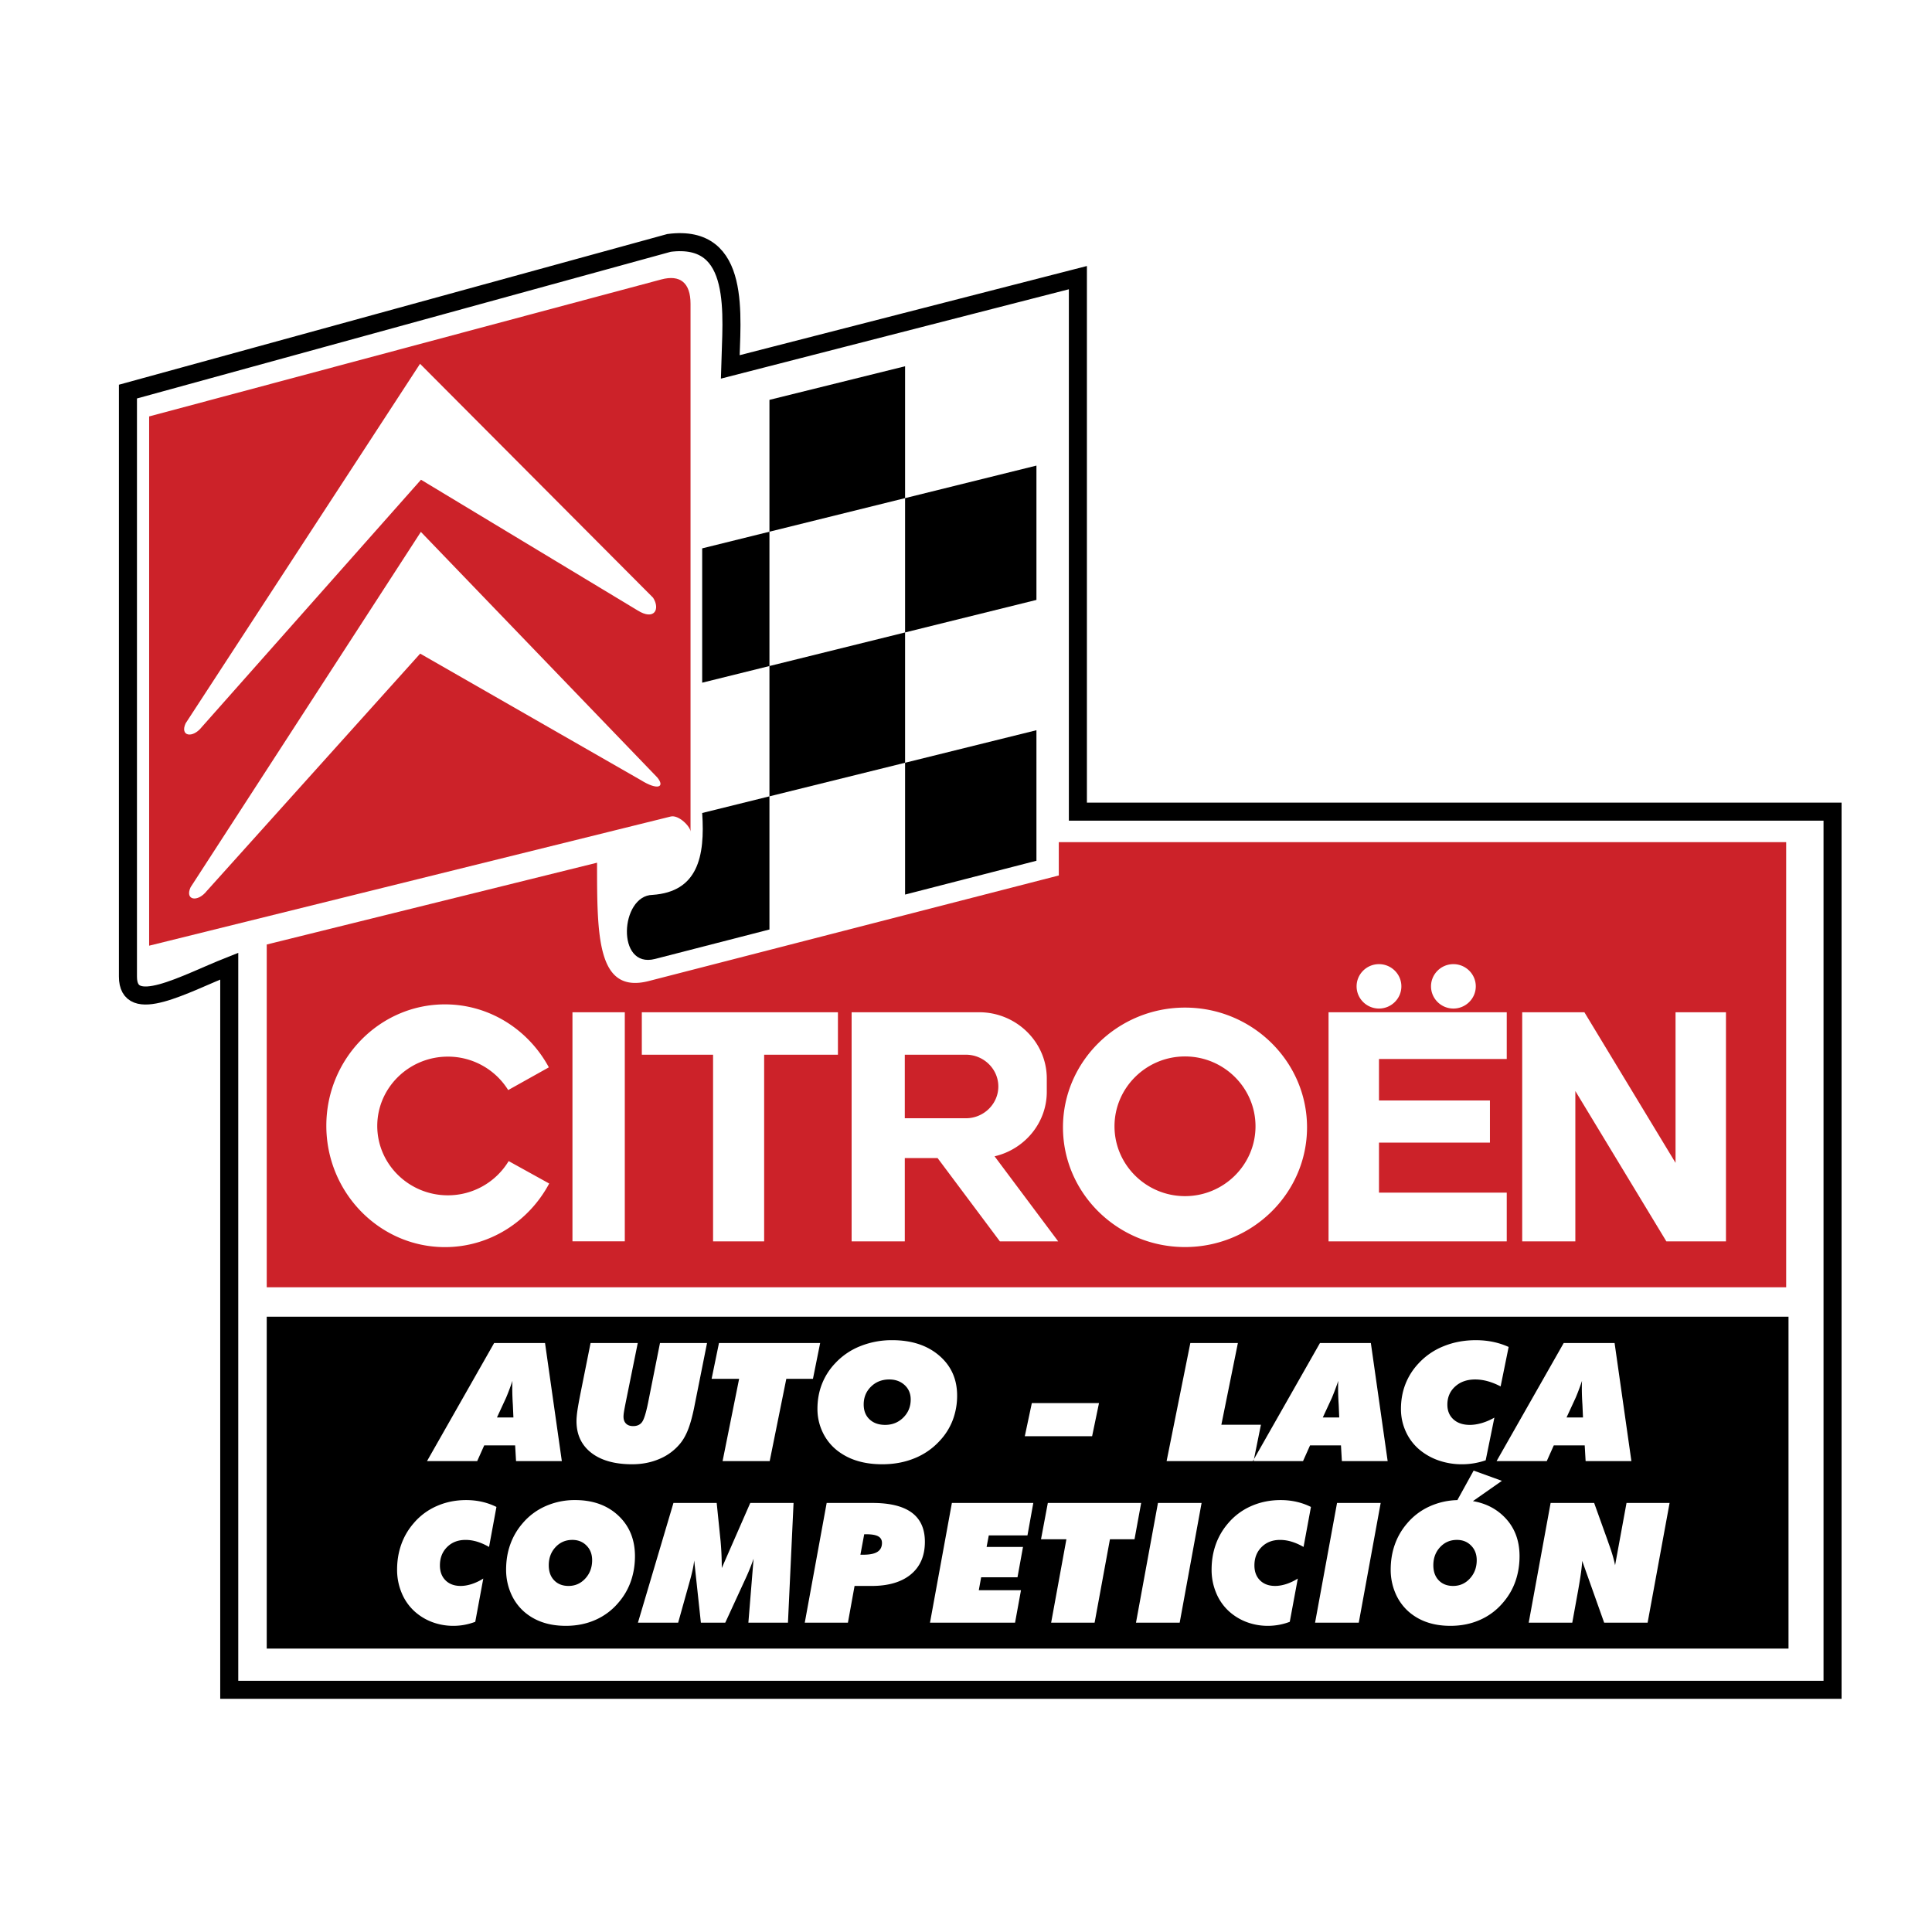
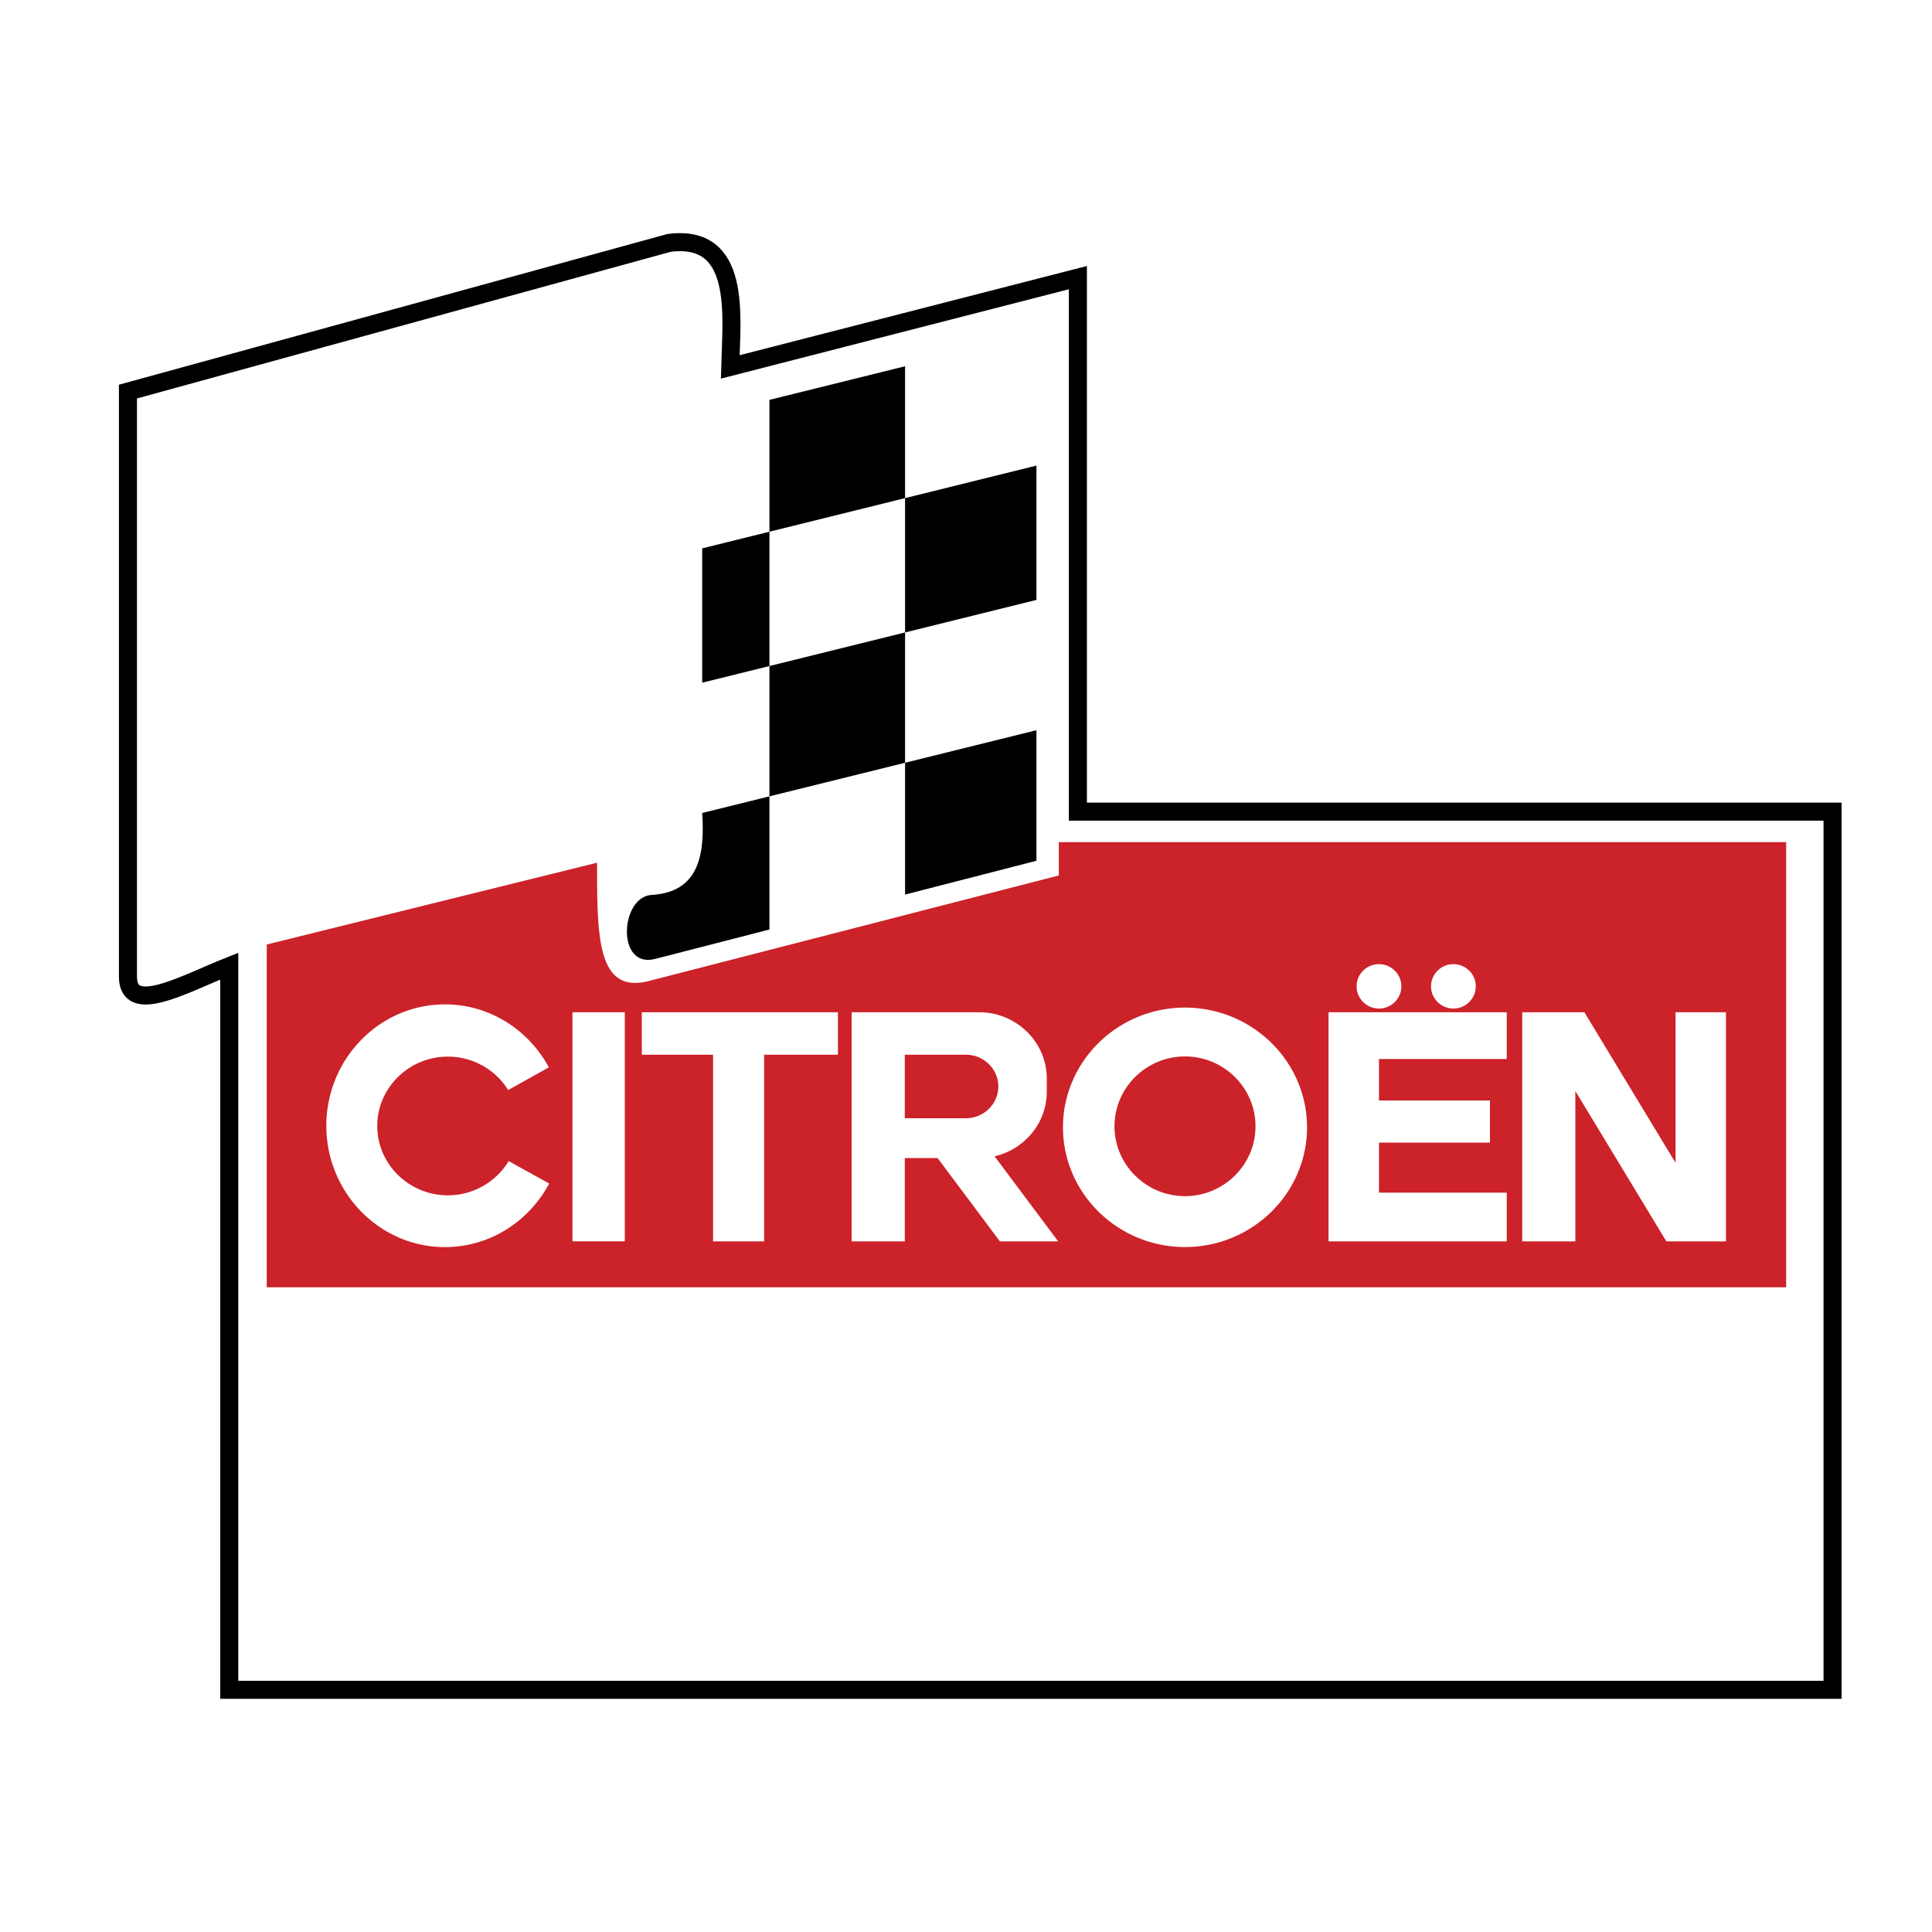
<svg xmlns="http://www.w3.org/2000/svg" width="2500" height="2500" viewBox="0 0 192.756 192.756">
  <path fill-rule="evenodd" clip-rule="evenodd" fill="#fff" d="M0 0h192.756v192.756H0V0z" />
  <path d="M12.765 39.069v58.348c-.017 3.986 5.609.758 10.107-1.027v72.204h159.962V80.98h-75.293V27.7l-34.687 8.908c.122-5.034 1.195-13.319-6.104-12.373L12.765 39.069z" fill="none" stroke="#000" stroke-width="1.8" stroke-linecap="round" stroke-miterlimit="2.613" />
-   <path d="M14.879 41.548v52.804l52.036-12.887c.797-.198 1.979 1.008 1.979 1.512V30.305c0-2.067-1.014-2.935-2.926-2.422L14.879 41.548zm3.642 30.617l23.387-35.868 23.251 23.337c.73 1.143.127 2.311-1.542 1.269l-21.614-13.04-21.87 24.673c-.92 1.167-2.207.918-1.612-.371zm.494 16.358L41.99 53.067 65.571 77.56c.812.979.044 1.321-1.624.279L41.921 65.212 20.628 88.895c-.92 1.166-2.207.917-1.613-.372z" fill-rule="evenodd" clip-rule="evenodd" fill="#cc2229" />
  <path d="M76.768 39.894V79.451l-6.711 1.662c.298 4.374-.453 7.859-4.955 8.17-3.228.053-3.67 7.401.253 6.391l11.413-2.938V79.451L90.3 76.1v13.152l13.106-3.374V72.854L90.3 76.1V36.542l-13.532 3.352zm0 13.155l-6.711 1.662v13.401l6.711-1.662L90.3 63.099l13.106-3.246V46.452L90.3 49.698l-13.532 3.351z" fill-rule="evenodd" clip-rule="evenodd" />
  <path d="M26.612 94.234v34.198h151.595v-44.41h-72.571v3.324L64.737 97.875c-5.169 1.331-5.169-4.424-5.169-11.803l-32.956 8.162zm125.259 6.758v22.858h5.301v-14.999l9.08 14.999h5.948v-22.858h-5.031v15.026l-9.095-15.026h-6.203zm-19.322 0v22.858h17.779v-4.86h-12.747v-4.992h11.07v-4.204h-11.07v-4.138h12.747v-4.664h-17.779zm5.032-4.799c1.23 0 2.234.995 2.234 2.215s-1.004 2.215-2.234 2.215-2.233-.995-2.233-2.215 1.003-2.215 2.233-2.215zm7.425 0c1.229 0 2.233.995 2.233 2.215s-1.004 2.215-2.233 2.215-2.233-.995-2.233-2.215 1.003-2.215 2.233-2.215zm-26.778 4.335c6.706 0 12.175 5.366 12.175 11.946 0 6.579-5.469 11.945-12.175 11.945s-12.175-5.366-12.175-11.945c0-6.579 5.468-11.946 12.175-11.946zm0 18.811c-3.874 0-7.034-3.131-7.034-6.968 0-3.838 3.16-6.969 7.034-6.969 3.875 0 7.034 3.131 7.034 6.969 0 3.837-3.159 6.968-7.034 6.968zm-33.262-18.347H97.69c3.711 0 6.748 2.974 6.748 6.606v1.335c0 3.114-2.232 5.743-5.208 6.431l6.345 8.486h-5.817l-6.215-8.311h-3.271v8.311h-5.305v-22.858h-.001zm5.305 4.237h6.094c1.781 0 3.238 1.426 3.238 3.169 0 1.745-1.457 3.171-3.238 3.171h-6.094v-6.34zm-26.237-4.237v4.237h7.109v18.621h5.096v-18.621H83.6v-4.237H64.034zm-6.92 0h5.222v22.858h-5.222v-22.858zm-12.723 23.433c-6.518 0-11.833-5.439-11.833-12.109s5.315-12.109 11.833-12.109c4.456 0 8.35 2.543 10.368 6.283l-4.057 2.267a7.076 7.076 0 0 0-6.021-3.337c-3.878 0-7.042 3.107-7.042 6.918s3.164 6.918 7.042 6.918a7.075 7.075 0 0 0 6.068-3.414l4.044 2.238c-2.008 3.773-5.921 6.345-10.402 6.345z" fill-rule="evenodd" clip-rule="evenodd" fill="#cc2229" />
-   <path d="M26.612 131.369H178.44v33.113H26.612v-33.113zm22.97 10.053h1.641l-.055-1.264a26.317 26.317 0 0 1-.059-1.568c0-.215 0-.38.003-.495.003-.115.009-.225.015-.327-.108.316-.216.621-.327.913a19.99 19.99 0 0 1-.314.785l-.904 1.956zm-6.98 4.354l6.699-11.783h5.077l1.676 11.783h-4.568l-.09-1.568H48.31l-.701 1.568h-5.007zm16.319-11.783h4.708l-1.158 5.715c-.117.579-.191.967-.219 1.162a3.34 3.34 0 0 0-.045.453c0 .308.084.544.252.709.165.167.404.25.712.25.387 0 .68-.129.877-.391.201-.261.404-.915.617-1.967l1.182-5.932h4.694l-1.309 6.559c-.18.854-.376 1.552-.589 2.093-.215.541-.467.991-.76 1.352a5.332 5.332 0 0 1-2.065 1.55c-.833.362-1.748.544-2.748.544-1.736 0-3.098-.382-4.08-1.146-.981-.767-1.473-1.818-1.473-3.159 0-.274.03-.618.087-1.027.06-.409.162-.986.309-1.726l1.008-5.039zm13.171 11.783l1.65-8.209h-2.745l.736-3.574h10.094l-.719 3.574H78.45l-1.658 8.209h-4.7zm16.629-8.146c-.73 0-1.338.24-1.823.718-.485.476-.727 1.068-.727 1.777 0 .621.194 1.118.583 1.483.39.368.907.553 1.557.553.718 0 1.323-.245 1.814-.733.491-.486.736-1.088.736-1.803 0-.582-.201-1.062-.604-1.434-.405-.374-.917-.561-1.536-.561zm-.7 8.46c-.925 0-1.761-.115-2.509-.347a6.094 6.094 0 0 1-2-1.038 5.084 5.084 0 0 1-1.442-1.827 5.346 5.346 0 0 1-.513-2.311c0-.885.147-1.709.444-2.47a6.373 6.373 0 0 1 1.32-2.077 6.851 6.851 0 0 1 2.502-1.711 8.428 8.428 0 0 1 3.188-.6c1.931 0 3.494.511 4.688 1.533 1.194 1.021 1.793 2.352 1.793 3.989a6.86 6.86 0 0 1-.446 2.476 6.292 6.292 0 0 1-1.317 2.071 6.841 6.841 0 0 1-2.509 1.723c-.97.394-2.035.589-3.199.589zm14.224-2.8l.7-3.3h6.702l-.686 3.3h-6.716zm14.147 2.486l2.368-11.783h4.744l-1.649 8.154h3.948l-.735 3.629h-8.676zm15.584-4.354h1.64l-.054-1.264a26.317 26.317 0 0 1-.06-1.568c0-.215 0-.38.003-.495s.009-.225.015-.327a26.46 26.46 0 0 1-.639 1.698l-.905 1.956zm-6.981 4.354l6.699-11.783h5.076l1.677 11.783h-4.568l-.09-1.568h-3.086l-.7 1.568h-5.008zm24.1-4.34l-.868 4.259a7.304 7.304 0 0 1-2.351.396 7.047 7.047 0 0 1-2.248-.35 6.098 6.098 0 0 1-1.9-1.02 5.09 5.09 0 0 1-1.442-1.832 5.38 5.38 0 0 1-.512-2.321c0-.879.146-1.7.442-2.467a6.402 6.402 0 0 1 1.32-2.08 6.835 6.835 0 0 1 2.508-1.714c.982-.398 2.048-.597 3.2-.597.603 0 1.174.058 1.716.17.542.113 1.06.28 1.557.506l-.8 3.937c-.442-.23-.874-.403-1.293-.519s-.835-.174-1.248-.174c-.814 0-1.479.234-1.997.704s-.775 1.071-.775 1.808c0 .615.204 1.107.611 1.473.404.365.948.547 1.635.547.374 0 .774-.063 1.206-.189.427-.128.84-.307 1.239-.537zm7.199-.014h1.641l-.055-1.264a26.317 26.317 0 0 1-.06-1.568c0-.215 0-.38.003-.495s.009-.225.015-.327c-.107.316-.216.621-.326.913-.11.293-.215.554-.314.785l-.904 1.956zm-6.981 4.354l6.699-11.783h5.076l1.677 11.783h-4.568l-.09-1.568h-3.086l-.7 1.568h-5.008zM48.218 157.493l-.801 4.315a6.555 6.555 0 0 1-1.088.304 6.136 6.136 0 0 1-1.08.098 5.987 5.987 0 0 1-2.073-.354 5.496 5.496 0 0 1-1.754-1.034 5.099 5.099 0 0 1-1.331-1.856 5.935 5.935 0 0 1-.473-2.354c0-.891.136-1.723.409-2.5a6.58 6.58 0 0 1 1.218-2.108 6.321 6.321 0 0 1 2.314-1.737c.906-.403 1.889-.604 2.952-.604.555 0 1.082.059 1.582.173s.978.284 1.437.512l-.737 3.991c-.409-.234-.807-.409-1.193-.526s-.77-.176-1.151-.176c-.751 0-1.364.236-1.842.713s-.716 1.086-.716 1.832c0 .624.188 1.123.564 1.493.373.37.875.554 1.508.554.346 0 .715-.063 1.113-.191a5.122 5.122 0 0 0 1.142-.545zm8.885-3.857c-.674 0-1.234.242-1.682.727-.447.482-.671 1.084-.671 1.802 0 .63.179 1.134.539 1.504.359.373.836.56 1.436.56.663 0 1.221-.248 1.673-.743.453-.493.68-1.103.68-1.826 0-.591-.185-1.078-.558-1.454-.374-.381-.846-.57-1.417-.57zm-.647 8.574c-.853 0-1.624-.117-2.314-.352a5.452 5.452 0 0 1-1.845-1.052 5.124 5.124 0 0 1-1.331-1.852 5.902 5.902 0 0 1-.472-2.343c0-.896.135-1.732.409-2.503a6.567 6.567 0 0 1 1.218-2.105 6.351 6.351 0 0 1 2.309-1.734 7.158 7.158 0 0 1 2.941-.607c1.781 0 3.223.519 4.325 1.554 1.102 1.036 1.654 2.384 1.654 4.044 0 .891-.138 1.726-.412 2.509a6.505 6.505 0 0 1-1.214 2.1 6.312 6.312 0 0 1-2.314 1.746c-.896.397-1.879.595-2.954.595zm7.191-.317l3.543-11.943h4.314l.395 3.868a29.546 29.546 0 0 1 .113 2.625l2.842-6.493h4.319l-.558 11.943h-3.949l.519-6.38a20.767 20.767 0 0 1-.77 1.916l-2.055 4.464h-2.433l-.666-6.201a9.838 9.838 0 0 1-.16.946c-.072.323-.155.654-.251.997l-1.19 4.258h-4.013zm22.196-6.779h.315c.627 0 1.088-.098 1.386-.289.302-.192.451-.49.451-.886 0-.301-.125-.518-.373-.657s-.646-.209-1.196-.209h-.204l-.379 2.041zm-5.551 6.779l2.185-11.943h4.562c1.748 0 3.057.323 3.93.966.87.646 1.307 1.615 1.307 2.91 0 1.393-.464 2.476-1.395 3.247s-2.243 1.158-3.93 1.158H85.26l-.663 3.662h-4.305zm12.494 0l2.184-11.943h8.123l-.583 3.238h-3.858l-.218 1.15h3.632l-.55 3.027H97.89l-.235 1.289h4.209l-.591 3.238h-8.487v.001zm12.087 0l1.522-8.32h-2.533l.68-3.623h9.312l-.663 3.623h-2.452l-1.53 8.32h-4.336zm8.465 0l2.192-11.943h4.353l-2.185 11.943h-4.36zm16.144-4.4l-.802 4.315a6.125 6.125 0 0 1-2.167.402 5.989 5.989 0 0 1-2.074-.354 5.518 5.518 0 0 1-1.754-1.034 5.11 5.11 0 0 1-1.331-1.856 5.917 5.917 0 0 1-.473-2.354c0-.891.136-1.723.409-2.5a6.599 6.599 0 0 1 1.218-2.108 6.321 6.321 0 0 1 2.314-1.737c.906-.403 1.889-.604 2.952-.604.556 0 1.083.059 1.582.173.501.114.978.284 1.437.512l-.737 3.991c-.409-.234-.807-.409-1.193-.526s-.771-.176-1.151-.176c-.751 0-1.364.236-1.842.713s-.716 1.086-.716 1.832c0 .624.188 1.123.563 1.493.373.37.875.554 1.508.554.346 0 .715-.063 1.113-.191a5.136 5.136 0 0 0 1.144-.545zm1.723 4.4l2.192-11.943h4.354l-2.186 11.943h-4.36zm14.153-8.257c-.674 0-1.234.242-1.682.727-.447.482-.671 1.084-.671 1.802 0 .63.179 1.134.538 1.504.359.373.837.56 1.437.56.663 0 1.221-.248 1.673-.743.453-.493.68-1.103.68-1.826 0-.591-.185-1.078-.558-1.454-.373-.381-.844-.57-1.417-.57zm-.646 8.574c-.854 0-1.623-.117-2.313-.352a5.452 5.452 0 0 1-1.845-1.052 5.115 5.115 0 0 1-1.332-1.852 5.902 5.902 0 0 1-.472-2.343c0-.896.136-1.732.409-2.503a6.564 6.564 0 0 1 1.217-2.105 6.346 6.346 0 0 1 2.31-1.734 7.106 7.106 0 0 1 2.716-.604l1.623-2.944 2.819 1.022-2.89 2.025c1.185.2 2.184.683 2.997 1.447 1.103 1.036 1.654 2.384 1.654 4.044 0 .891-.138 1.726-.411 2.509a6.51 6.51 0 0 1-1.216 2.1 6.312 6.312 0 0 1-2.314 1.746c-.894.398-1.877.596-2.952.596zm7.808-.317l2.185-11.943h4.344l1.362 3.793c.019.061.052.153.096.278.302.827.512 1.543.63 2.144l1.141-6.215h4.297l-2.192 11.943h-4.336l-2.192-6.168c-.022.56-.144 1.471-.365 2.726l-.016.098-.608 3.345h-4.346v-.001z" fill-rule="evenodd" clip-rule="evenodd" />
</svg>